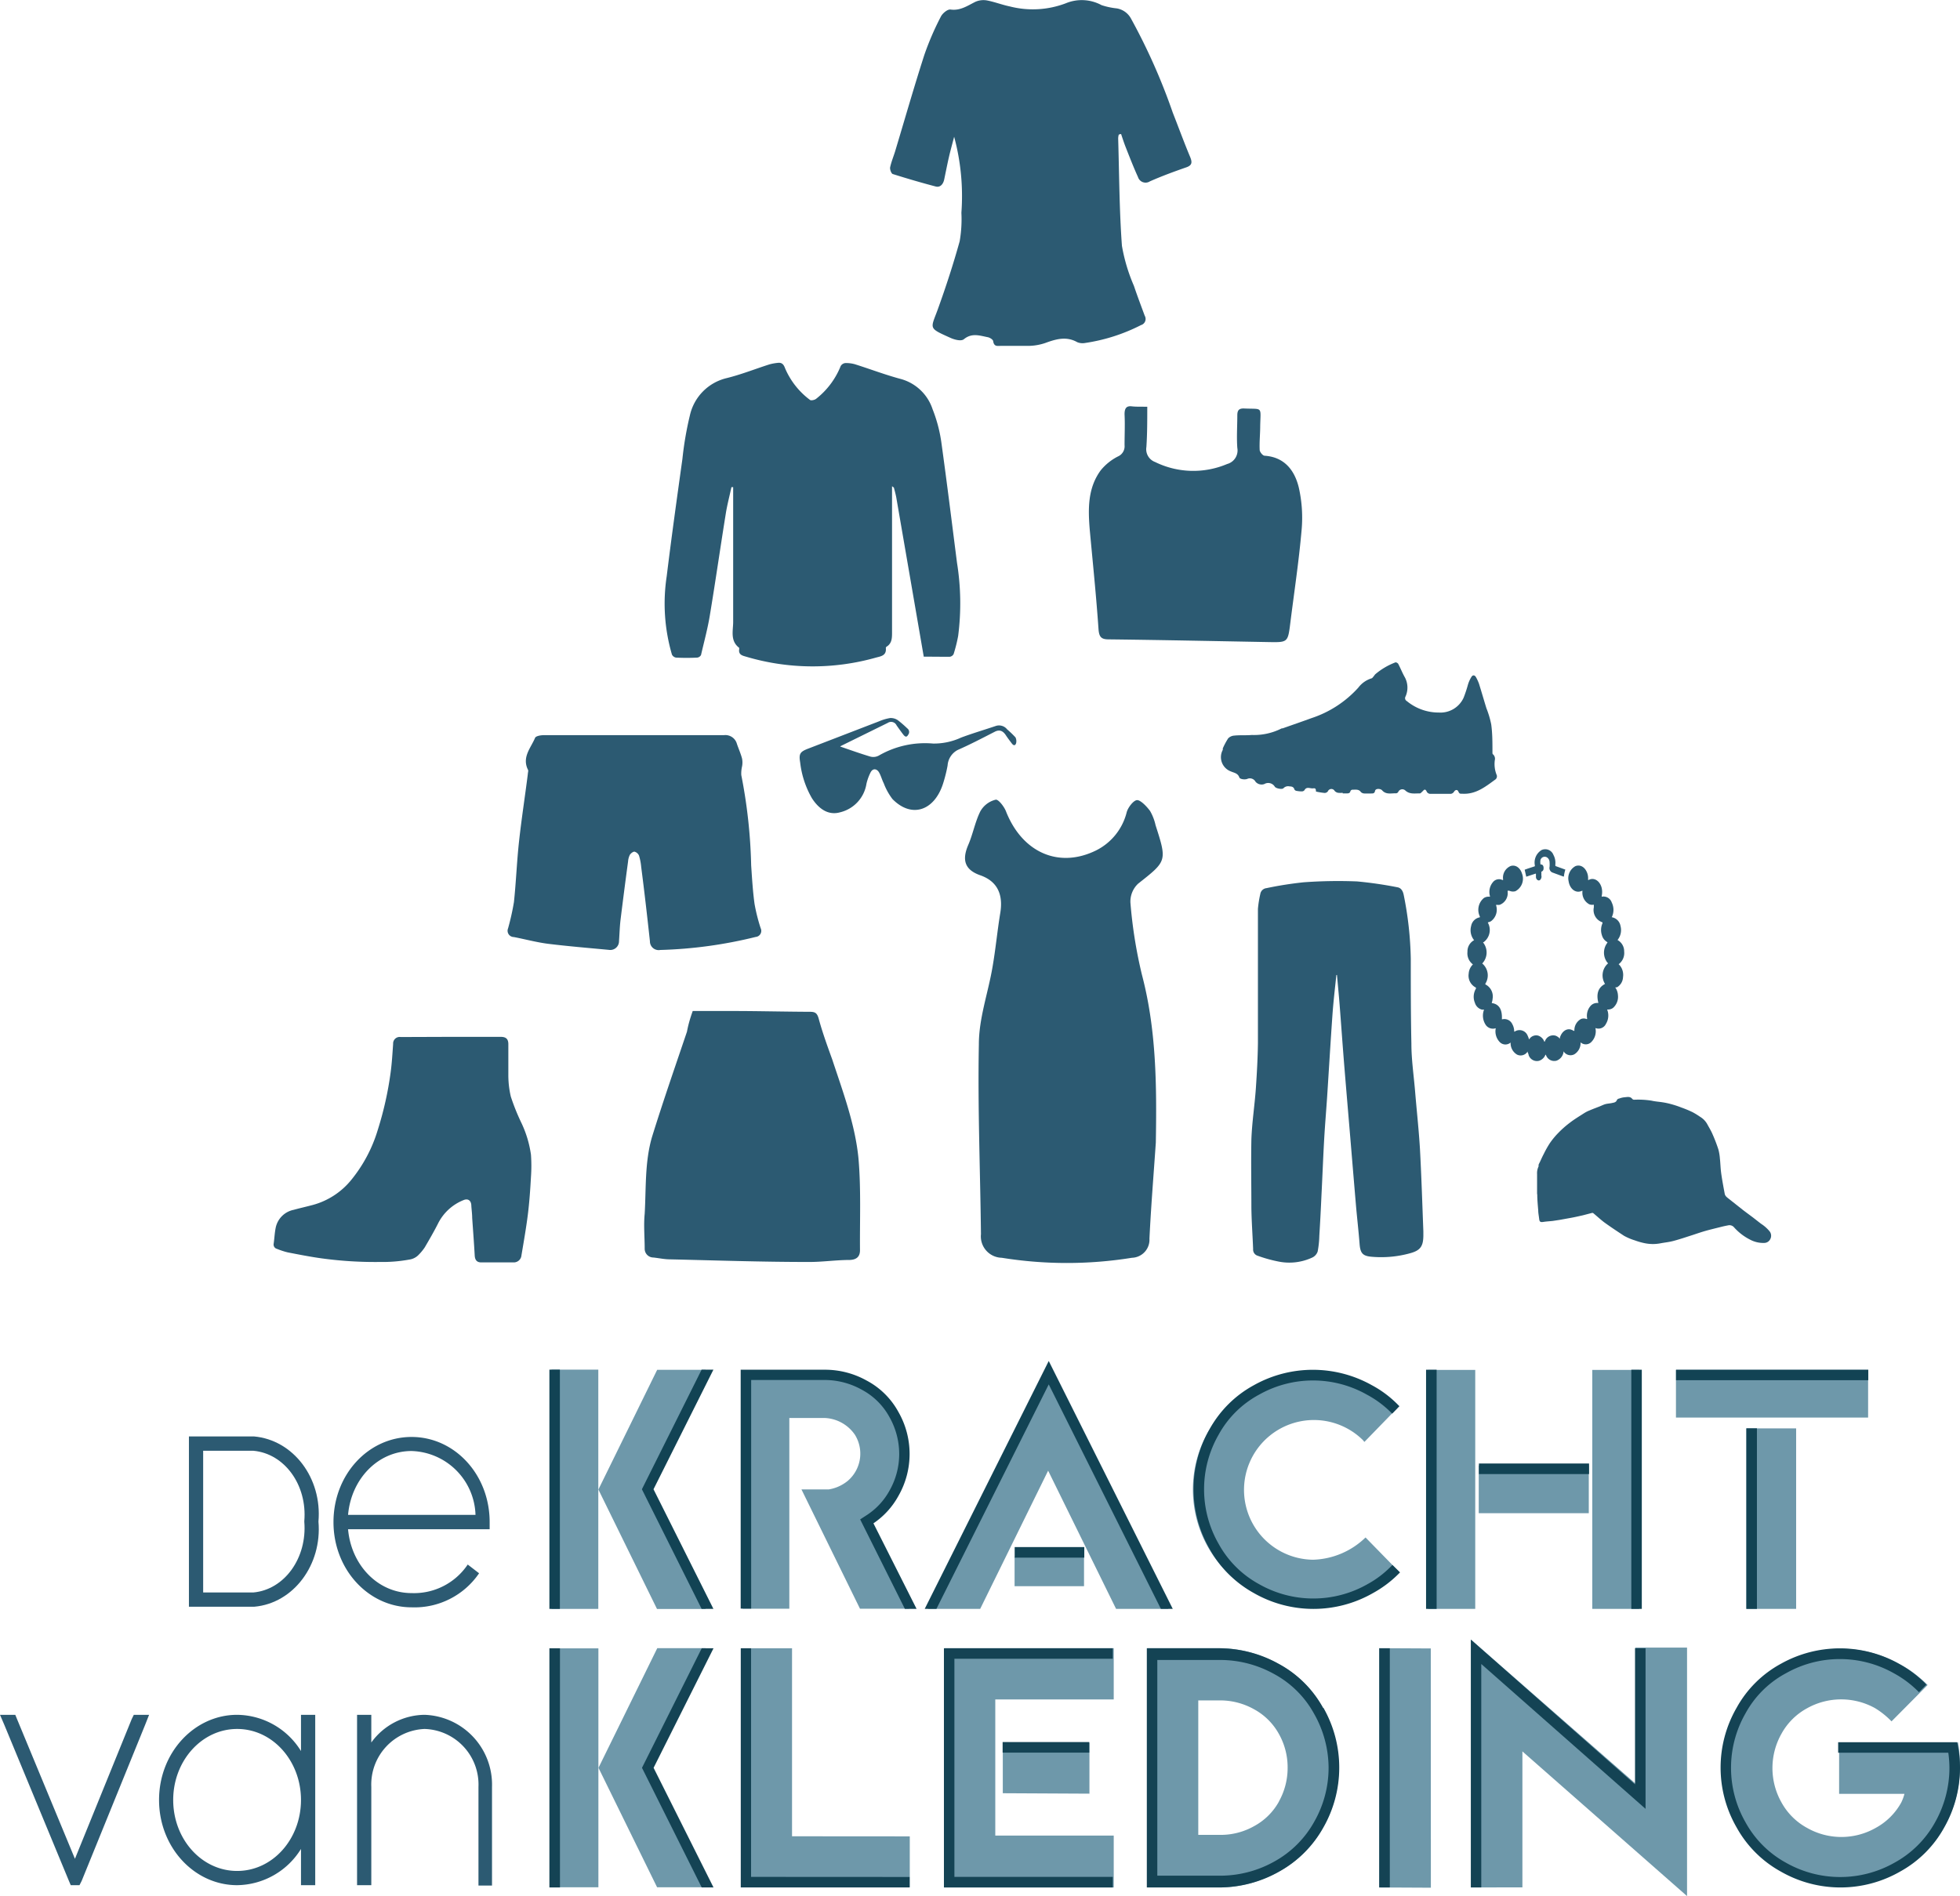
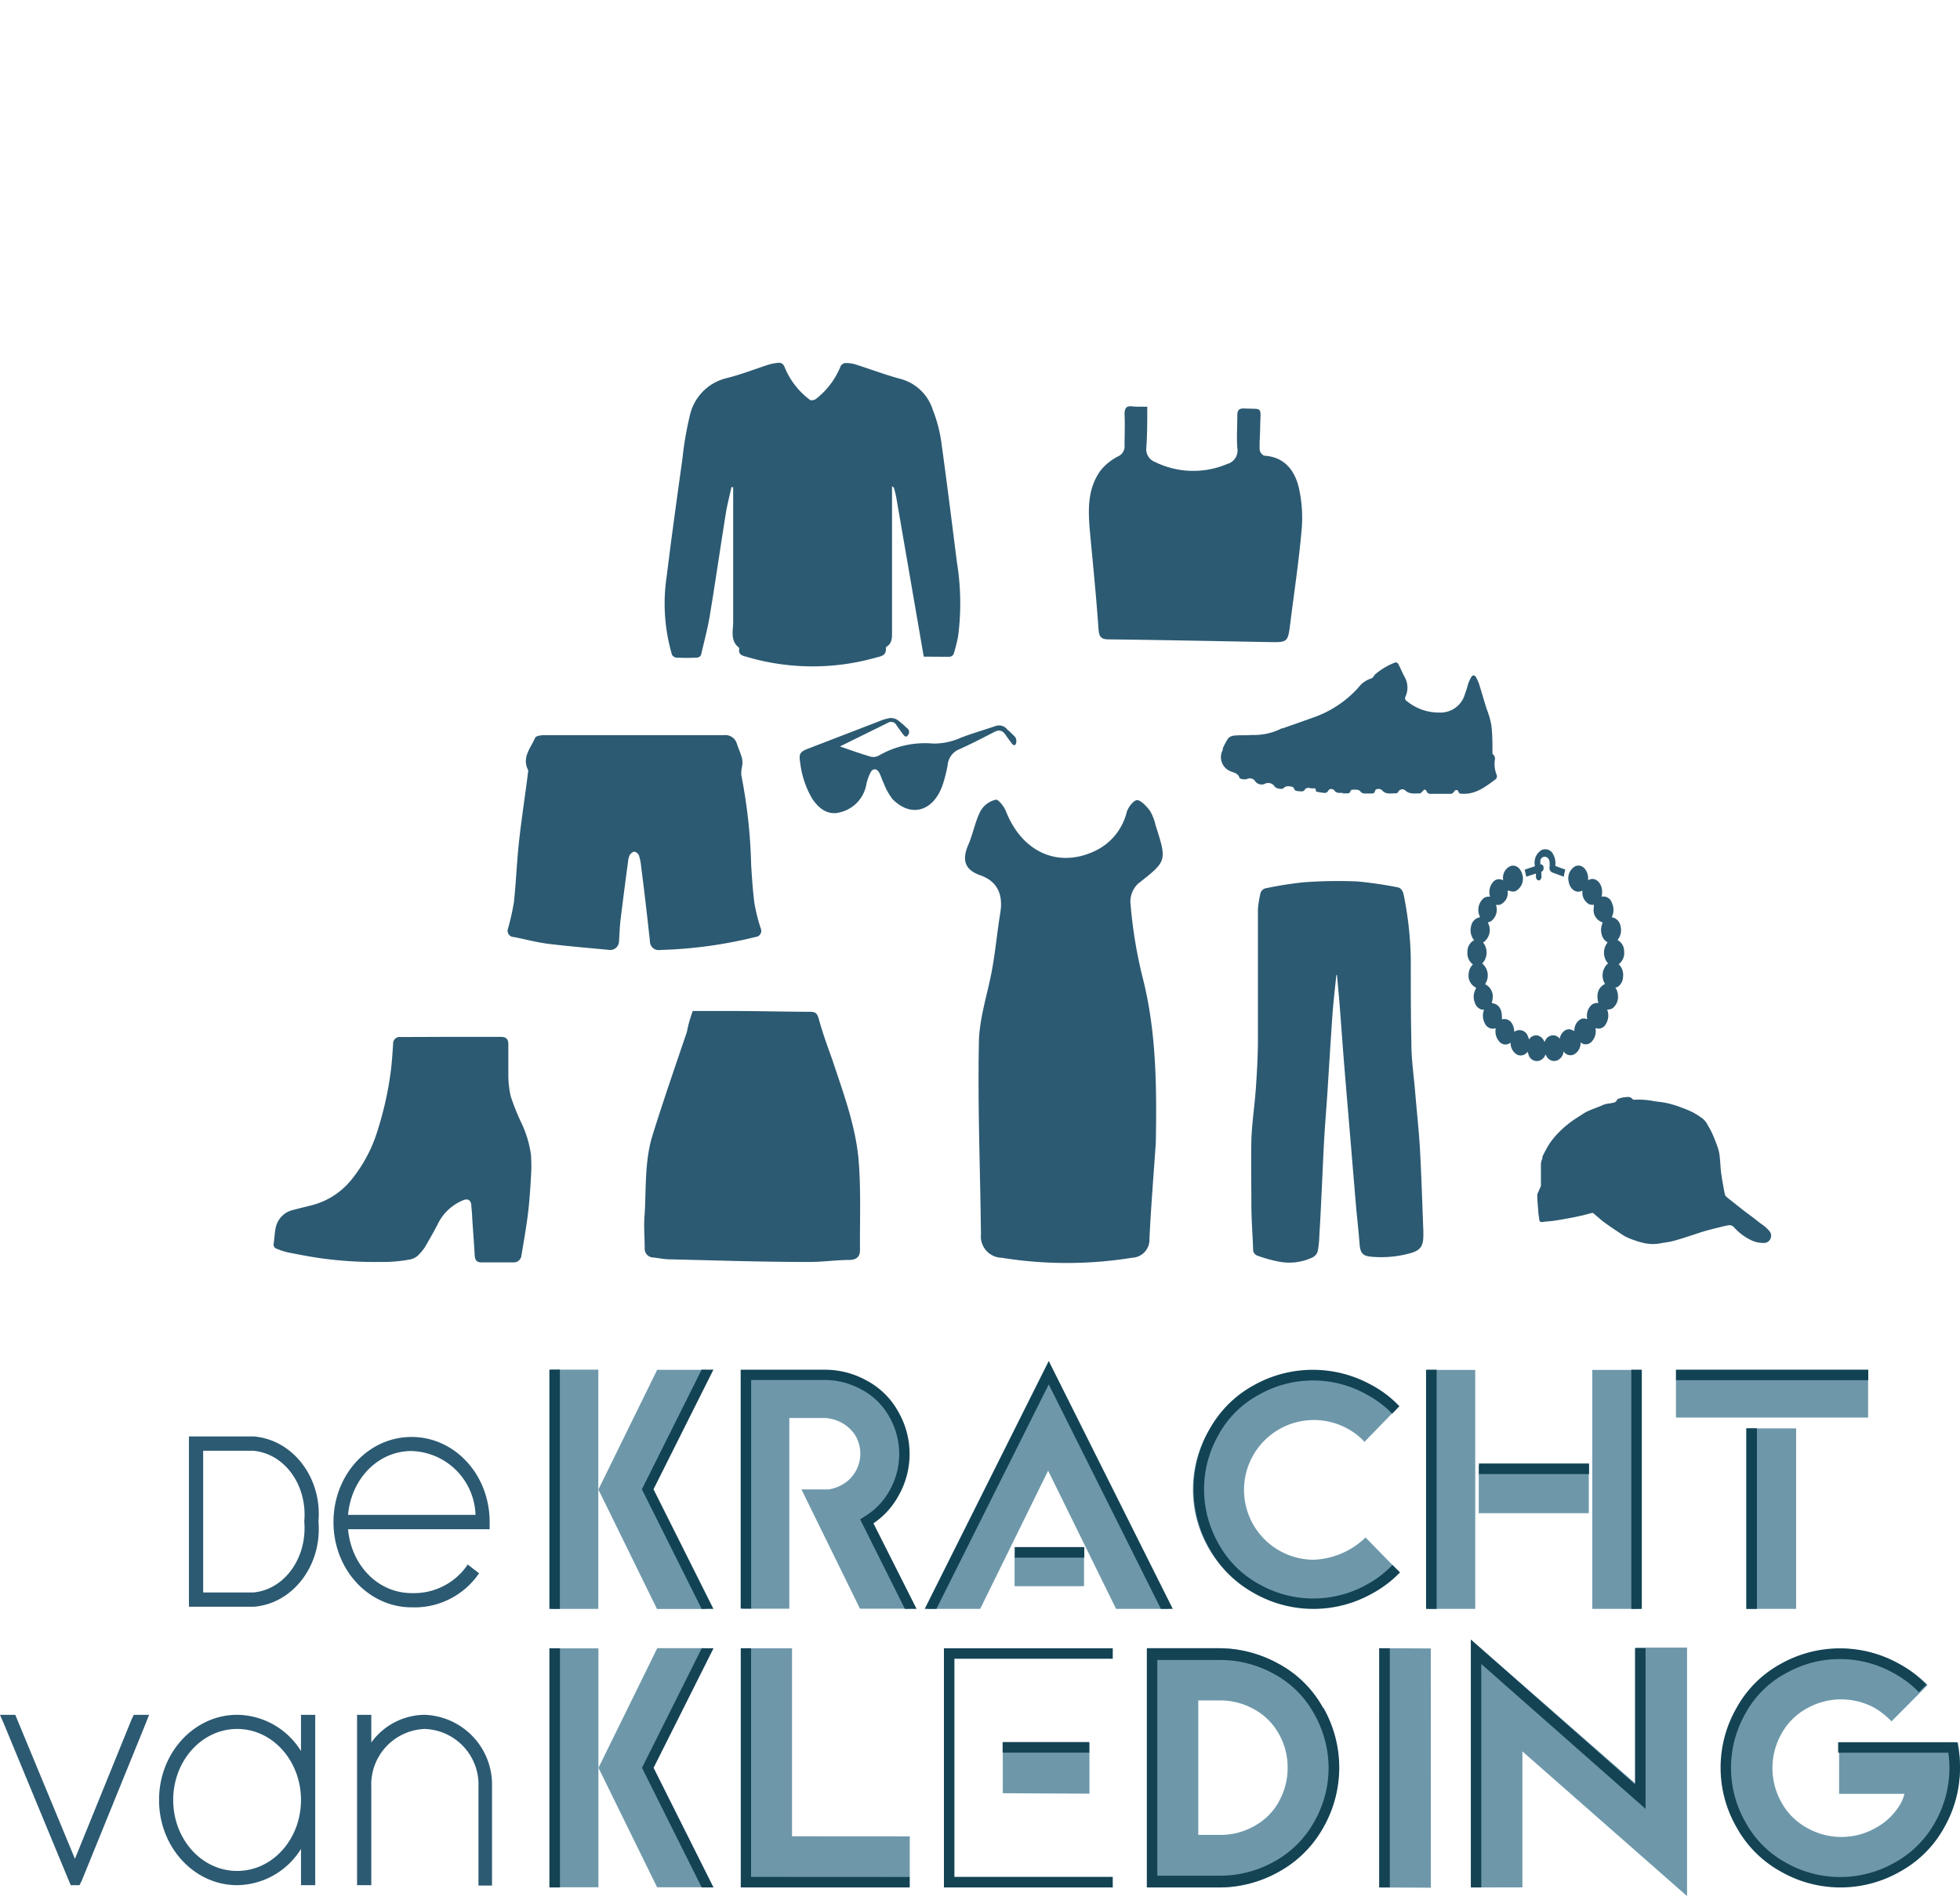
<svg xmlns="http://www.w3.org/2000/svg" viewBox="0 0 224.4 217.14">
  <defs>
    <style>.cls-1{fill:#6e98aa;}.cls-2{fill:#124354;}.cls-3{fill:#2c5a72;}.cls-4{fill:#144354;}</style>
  </defs>
  <g id="Layer_2" data-name="Layer 2">
    <g id="Layer_1-2" data-name="Layer 1">
      <g id="Kracht_inner" data-name="Kracht inner">
        <path class="cls-1" d="M80.78,156.87H75.24l-6.73,13.71,6.71,13.68H80.8L74,170.58Z" />
        <rect class="cls-1" x="63.14" y="156.85" width="5.36" height="27.4" />
        <path class="cls-1" d="M106.25,184.25,120,156.19l13.78,28.06h-6L120,168.42l-7.78,15.83Zm6,0h-.38" />
        <path class="cls-1" d="M168.9,156.88v27.37h-5.39V156.88Zm13,16.41h-12.6v-5.46h12.6Zm-57.79,8.36h-7.95v-3.36h7.95Zm63.56-24.77v27.37h-5.37V156.88Z" />
        <path class="cls-1" d="M213.88,162.34h-22v-5.46h22Zm-8.24,1.24v20.67h-5.7V163.58Z" />
        <path class="cls-1" d="M85,156.93h9.5s5.38.74,7.14,3.39a11.32,11.32,0,0,1,2.18,6.92c-.07,2.08-3,5.92-3,5.92l-1.38.93,0,.33L101.7,180a20.6,20.6,0,0,0,2.39,4.23H98.46l-6.7-13.66,3.11,0a4.59,4.59,0,0,0,2.21-1,4.1,4.1,0,0,0,.8-5.26,4.42,4.42,0,0,0-3.4-1.92l-4.11,0,0,21.84-5.35,0Z" />
        <path class="cls-1" d="M156.34,176.07a9,9,0,0,1-6,2.55,8,8,0,1,1,5.69-13.71l.18.22,3.77-3.88a14,14,0,0,0-9.64-4.06,13.4,13.4,0,1,0,0,26.79,14.24,14.24,0,0,0,9.82-4Z" />
        <path class="cls-1" d="M156,176.24l0,0" />
        <path class="cls-1" d="M159.83,161s0,0,0,0" />
      </g>
      <g id="Kracht_stroke" data-name="Kracht stroke">
        <polygon class="cls-2" points="74.82 170.55 81.68 184.25 80.33 184.25 73.49 170.55 80.33 156.85 81.68 156.85 74.82 170.55" />
        <rect class="cls-2" x="62.9" y="156.85" width="1.2" height="27.4" />
        <path class="cls-2" d="M104.94,184.25H103.6L98.48,174l.77-.5a7.83,7.83,0,0,0,2.58-2.78,8.49,8.49,0,0,0,1.12-4.22,8.61,8.61,0,0,0-1.13-4.24,7.74,7.74,0,0,0-3.17-3.12,8.73,8.73,0,0,0-4-1.1H86v26.18H84.8V156.86h9.67a9.8,9.8,0,0,1,4.77,1.25,8.86,8.86,0,0,1,3.61,3.57,9.67,9.67,0,0,1,0,9.65,9,9,0,0,1-2.85,3.12Z" />
        <polygon class="cls-2" points="134.27 184.25 132.91 184.25 120.07 158.54 107.21 184.25 105.87 184.25 120.07 155.86 134.27 184.25" />
        <path class="cls-2" d="M160.29,180.07l-.19.19a12.87,12.87,0,0,1-2.91,2.18,13.73,13.73,0,0,1-13.63,0,13,13,0,0,1-5.08-5.07,13.72,13.72,0,0,1,0-13.69,12.73,12.73,0,0,1,5.1-5.06,13.81,13.81,0,0,1,13.46,0,12.3,12.3,0,0,1,3,2.24l.18.18-.83.85-.19-.19a11.69,11.69,0,0,0-2.73-2,12.54,12.54,0,0,0-12.29,0,11.47,11.47,0,0,0-4.66,4.6,12.56,12.56,0,0,0,0,12.5,11.64,11.64,0,0,0,4.62,4.61,12.55,12.55,0,0,0,12.44,0,11.46,11.46,0,0,0,2.65-2l.19-.19Z" />
        <rect class="cls-2" x="116.17" y="177.17" width="7.97" height="1.21" />
        <rect class="cls-2" x="163.27" y="156.86" width="1.21" height="27.39" />
        <rect class="cls-2" x="169.32" y="167.6" width="12.61" height="1.21" />
        <rect class="cls-2" x="186.77" y="156.86" width="1.2" height="27.39" />
        <rect class="cls-2" x="199.94" y="163.57" width="1.21" height="20.68" />
        <rect class="cls-2" x="191.89" y="156.86" width="22.01" height="1.2" />
      </g>
      <path class="cls-3" d="M29.08,164.5H21.63V184h7.5c4.47-.4,7.76-4.8,7.33-9.75C36.89,169.29,33.6,164.9,29.08,164.5Zm0,17.87H23.26V166.14H29c3.58.32,6.19,3.92,5.84,8.06v.07C35.18,178.42,32.57,182.05,29,182.37Z" />
      <path class="cls-3" d="M53.55,179.17l1.3,1a8.93,8.93,0,0,1-7.73,3.9c-4.91,0-8.94-4.31-8.94-9.76s4-9.75,8.94-9.75,8.94,4.31,8.94,9.75v.82H39.85c.36,4.1,3.41,7.31,7.27,7.31A7.4,7.4,0,0,0,53.55,179.17Zm-13.7-5.69H54.44a7.55,7.55,0,0,0-7.32-7.31C43.26,166.17,40.21,169.38,39.85,173.48Z" />
      <path class="cls-3" d="M.49,197.52,0,196.38H1.75l.2.49,6.63,16,6.5-16,.24-.49h1.75l-.45,1.14L9.35,215.4l-.25.49h-1l-.21-.49Z" />
      <path class="cls-3" d="M18.21,206.13c0-5.44,4.06-9.75,8.94-9.75a8.7,8.7,0,0,1,7.31,4.15v-4.15h1.63v19.51H34.46v-4.15a8.72,8.72,0,0,1-7.31,4.15C22.27,215.89,18.21,211.58,18.21,206.13Zm1.62,0c0,4.48,3.25,8.13,7.32,8.13s7.31-3.65,7.31-8.13S31.21,198,27.15,198,19.83,201.66,19.83,206.13Z" />
      <path class="cls-3" d="M56.33,215.08l0,.85H54.78l0-.81,0-10.49A6.37,6.37,0,0,0,48.61,198a6.37,6.37,0,0,0-6.1,6.63v11.26H40.88V196.38h1.63v3.17a7.62,7.62,0,0,1,6.1-3.17,8,8,0,0,1,7.72,8.25Z" />
      <line class="cls-3" x1="57.53" y1="201.92" x2="57.97" y2="201.92" />
      <g id="Kleding_inner" data-name="Kleding inner">
        <polygon class="cls-1" points="84.84 188.76 90.68 188.76 90.68 210.29 104.16 210.3 104.16 216.13 84.84 216.13 84.84 188.76" />
-         <polygon class="cls-1" points="113.95 210.21 127.51 210.21 127.51 216.15 108.14 216.15 108.14 188.75 127.51 188.75 127.51 194.62 113.95 194.62 113.95 210.21" />
        <polygon class="cls-1" points="124.73 205.41 114.81 205.36 114.81 199.53 124.73 199.58 124.73 205.41" />
        <polygon class="cls-1" points="163.81 188.78 163.82 216.18 157.9 216.15 157.91 188.75 163.81 188.78" />
        <polygon class="cls-1" points="174.3 200.57 174.3 216.14 168.4 216.15 168.4 187.76 187.22 204.23 187.22 188.68 193.15 188.68 193.15 217.14 174.3 200.57" />
        <path class="cls-1" d="M224.38,202.45a13.68,13.68,0,0,1-1.81,6.79,12.82,12.82,0,0,1-5,5,13.76,13.76,0,0,1-13.61,0,12.78,12.78,0,0,1-5-5,13.78,13.78,0,0,1-1.8-6.79,13.92,13.92,0,0,1,1.83-6.87,12.48,12.48,0,0,1,5.09-5,13.67,13.67,0,0,1,13.42,0,12.87,12.87,0,0,1,2.32,1.59.27.27,0,0,1,.08.07,7.68,7.68,0,0,1,.79.73l-4.13,4.16a9.44,9.44,0,0,0-1.88-1.51,8,8,0,0,0-7.77,0,7.35,7.35,0,0,0-2.94,2.91,8,8,0,0,0,0,7.9,7.34,7.34,0,0,0,2.92,2.9,7.95,7.95,0,0,0,7.86,0,7.34,7.34,0,0,0,2.92-2.9,5.14,5.14,0,0,0,.37-1h-7.48v-5.89h13.61A13.88,13.88,0,0,1,224.38,202.45Z" />
        <path class="cls-1" d="M151.44,195.58a12.6,12.6,0,0,0-5.12-5.06,14.07,14.07,0,0,0-6.75-1.77h-8.22v27.4h8.22a13.94,13.94,0,0,0,6.82-1.8,12.75,12.75,0,0,0,5.07-5.07,13.78,13.78,0,0,0,1.81-6.81A14,14,0,0,0,151.44,195.58Zm-5,10.71a7.11,7.11,0,0,1-2.86,2.84,7.76,7.76,0,0,1-3.82,1h-2.57v-15.4h2.57a7.91,7.91,0,0,1,3.79,1,7.13,7.13,0,0,1,2.87,2.84,7.78,7.78,0,0,1,1,3.86A7.87,7.87,0,0,1,146.43,206.29Z" />
        <path class="cls-1" d="M80.79,188.75H75.25l-6.73,13.7,6.71,13.68h5.58l-6.76-13.68Z" />
        <rect class="cls-1" x="63.15" y="188.77" width="5.36" height="27.36" />
      </g>
      <rect class="cls-4" x="62.9" y="188.76" width="1.21" height="27.39" />
      <polygon class="cls-4" points="74.83 202.45 81.69 216.15 80.34 216.15 73.5 202.45 80.34 188.76 81.69 188.76 74.83 202.45" />
      <polygon class="cls-4" points="104.14 214.95 104.14 216.15 84.81 216.15 84.81 188.76 85.99 188.76 85.99 214.94 104.14 214.95" />
      <polygon class="cls-4" points="109.27 189.96 109.27 214.94 127.4 214.94 127.4 216.15 108.07 216.15 108.07 188.76 127.4 188.76 127.4 189.96 109.27 189.96" />
      <rect class="cls-4" x="114.79" y="199.5" width="9.92" height="1.21" />
      <path class="cls-4" d="M151.48,195.58a12.66,12.66,0,0,0-5.12-5.06,14.06,14.06,0,0,0-6.73-1.76H131.3v27.39h8.33a14,14,0,0,0,6.81-1.81,13,13,0,0,0,5.08-5.07,13.85,13.85,0,0,0,0-13.69ZM140,214.8h-7.5V190.1h7.25a12.7,12.7,0,0,1,6.09,1.59,11.39,11.39,0,0,1,4.61,4.57,12.59,12.59,0,0,1,1.66,6.2,12.46,12.46,0,0,1-1.63,6.14,11.66,11.66,0,0,1-4.58,4.58A12.7,12.7,0,0,1,140,214.8Z" />
      <rect class="cls-4" x="157.91" y="188.76" width="1.21" height="27.39" />
      <polygon class="cls-4" points="188.4 188.76 188.4 207.15 169.59 190.56 169.59 216.15 168.4 216.15 168.4 187.77 187.2 204.35 187.2 188.76 188.4 188.76" />
      <path class="cls-4" d="M224.4,202.46a13.82,13.82,0,0,1-1.8,6.81,12.81,12.81,0,0,1-5.07,5.07,13.73,13.73,0,0,1-13.63,0,12.9,12.9,0,0,1-5.08-5.07,13.72,13.72,0,0,1,0-13.69,12.73,12.73,0,0,1,5.1-5.06,13.81,13.81,0,0,1,13.46,0,13,13,0,0,1,3,2.22l.17.19-.85.86-.19-.19a12.1,12.1,0,0,0-2.72-2,12.55,12.55,0,0,0-12.28,0,11.4,11.4,0,0,0-4.66,4.6,12.56,12.56,0,0,0,0,12.5,11.68,11.68,0,0,0,4.61,4.61,12.59,12.59,0,0,0,12.45,0,11.73,11.73,0,0,0,4.63-4.61,12.73,12.73,0,0,0,1.65-6.22,13.15,13.15,0,0,0-.13-1.76H210.45v-1.2h13.62l.05.21A13.37,13.37,0,0,1,224.4,202.46Z" />
      <g id="WKScWf">
        <path class="cls-3" d="M96.18,85.49c1.12.38,2.28.8,3.45,1.15a1.32,1.32,0,0,0,1-.12,10.57,10.57,0,0,1,6.19-1.37,7.36,7.36,0,0,0,3.21-.68c1.31-.49,2.64-.88,4-1.34a1.18,1.18,0,0,1,1.28.4,11.56,11.56,0,0,1,.95.91,1,1,0,0,1,.08.65c-.1.34-.31.3-.49.06s-.46-.6-.67-.92c-.37-.58-.78-.7-1.31-.42-1.4.72-2.8,1.45-4.23,2.08a2.17,2.17,0,0,0-1.15,1.78,16.93,16.93,0,0,1-.52,2.07c-1,3.12-3.6,4-5.79,1.77a7.11,7.11,0,0,1-1-1.81c-.21-.41-.33-.91-.56-1.28s-.66-.47-.93,0a5.77,5.77,0,0,0-.49,1.34,4,4,0,0,1-3,3.26c-1.28.37-2.39-.28-3.25-1.62a10.61,10.61,0,0,1-1.34-4.09c-.17-1,0-1.22.9-1.57l8.12-3.13a5.51,5.51,0,0,1,1.28-.38,1.43,1.43,0,0,1,.9.26,12.67,12.67,0,0,1,1.06.92.51.51,0,0,1,.11.73c-.18.33-.36.24-.55,0s-.52-.7-.78-1.07a.69.69,0,0,0-1-.29l-5.36,2.64S96.14,85.53,96.18,85.49Z" />
      </g>
-       <path class="cls-3" d="M128.09,15.41a1.76,1.76,0,0,0-.07.45c.12,4.1.13,8.21.43,12.29a20,20,0,0,0,1.37,4.58c.39,1.16.82,2.29,1.24,3.43a.73.73,0,0,1-.43,1.07,20.62,20.62,0,0,1-6.41,2.05,1.62,1.62,0,0,1-.88-.09c-1.25-.71-2.44-.36-3.67.09a6.18,6.18,0,0,1-1.91.33c-1.06,0-2.11,0-3.17,0-.4,0-.77.11-.88-.52,0-.19-.37-.42-.6-.47-.93-.18-1.84-.53-2.76.23-.3.24-1,.07-1.47-.13-2.64-1.19-2.35-1-1.51-3.3.92-2.55,1.77-5.15,2.5-7.78a14.68,14.68,0,0,0,.2-3.27,26.05,26.05,0,0,0-.83-8.71c-.2.78-.42,1.56-.6,2.34s-.36,1.7-.54,2.56c-.13.6-.51.94-1,.79-1.64-.43-3.27-.91-4.89-1.42-.17-.06-.34-.53-.3-.76.13-.62.38-1.22.57-1.83,1.11-3.69,2.17-7.4,3.35-11.06a32.5,32.5,0,0,1,1.89-4.38c.19-.38.76-.85,1.1-.81,1.13.17,2-.47,2.89-.9A2.31,2.31,0,0,1,113,.05c.89.17,1.75.51,2.63.69a10.61,10.61,0,0,0,6.41-.37,4.76,4.76,0,0,1,4.08.22,8.32,8.32,0,0,0,1.73.37,2.28,2.28,0,0,1,1.65,1.19,69.35,69.35,0,0,1,4.77,10.75c.67,1.7,1.29,3.41,2,5.1.24.6.21.93-.44,1.16-1.41.49-2.8,1-4.18,1.61a.91.91,0,0,1-1.36-.49c-.5-1.1-.94-2.23-1.38-3.35-.21-.52-.38-1.06-.56-1.59Z" />
      <g id="CB3zDR">
        <path class="cls-3" d="M153,111.66c-.15,1.43-.32,2.87-.43,4.31-.23,3.23-.42,6.46-.63,9.69-.11,1.63-.25,3.26-.34,4.89-.12,2.14-.2,4.29-.31,6.43q-.1,2.27-.24,4.53a11,11,0,0,1-.19,1.81,1.19,1.19,0,0,1-.59.68,6.23,6.23,0,0,1-4,.45,15.77,15.77,0,0,1-2.3-.65.73.73,0,0,1-.5-.75c-.06-1.59-.18-3.17-.2-4.76,0-2.6-.05-5.21,0-7.8.07-1.94.37-3.87.51-5.81.12-1.76.22-3.51.24-5.27,0-2.14,0-4.27,0-6.41,0-1.8,0-3.61,0-5.42,0-1.16,0-2.33,0-3.49a12.27,12.27,0,0,1,.27-1.7.8.8,0,0,1,.71-.68,41.67,41.67,0,0,1,4.25-.67,54.39,54.39,0,0,1,6.12-.1,45.5,45.5,0,0,1,4.62.67c.47.08.65.5.73.92a40.24,40.24,0,0,1,.8,7.26c0,3.25,0,6.49.07,9.73,0,1.84.28,3.69.43,5.53.18,2.17.42,4.34.55,6.51.17,3.15.27,6.31.39,9.47,0,.14,0,.28,0,.42,0,1.29-.35,1.76-1.55,2.08a12.39,12.39,0,0,1-4.41.39c-1-.09-1.26-.43-1.34-1.45-.12-1.54-.3-3.07-.43-4.6s-.28-3.32-.42-5c-.29-3.51-.59-7-.88-10.52-.2-2.44-.37-4.88-.56-7.32-.09-1.13-.2-2.25-.3-3.38Z" />
      </g>
      <g id="_0HE1Ii" data-name="0HE1Ii">
        <path class="cls-3" d="M131.35,46.58c0,1.62,0,3.12-.1,4.61a1.56,1.56,0,0,0,1,1.72,9.92,9.92,0,0,0,8.24.23,1.61,1.61,0,0,0,1.17-1.85c-.09-1.23,0-2.48,0-3.72,0-.59.19-.81.78-.79,2.16.1,1.89-.29,1.84,2,0,.91-.1,1.82-.06,2.73,0,.25.35.67.56.68,2.29.15,3.46,1.69,3.93,3.69a15.67,15.67,0,0,1,.3,4.93c-.31,3.52-.84,7-1.28,10.52-.28,2.23-.28,2.24-2.47,2.2-6.1-.11-12.21-.24-18.32-.31-.84,0-1.1-.25-1.17-1.16-.26-3.78-.65-7.56-1-11.34-.2-2.4-.26-4.81,1.26-6.87A6.12,6.12,0,0,1,128,52.27a1.27,1.27,0,0,0,.75-1.29c0-1.18.06-2.36,0-3.54,0-.67.2-1,.88-.9C130.14,46.59,130.65,46.57,131.35,46.58Z" />
      </g>
      <g id="lRRkDl">
        <path class="cls-3" d="M105.76,75.2,102.62,57c-.07-.39-.18-.78-.28-1.16,0,0-.08-.06-.21-.16v.91c0,5.27,0,10.54,0,15.81,0,.63,0,1.24-.58,1.63-.06,0-.14.13-.13.19.09.88-.6.94-1.14,1.09a26.67,26.67,0,0,1-14.87-.11c-.42-.12-.88-.22-.78-.86,0,0,0-.13,0-.15-1.07-.81-.68-2-.69-3,0-4.87,0-9.74,0-14.61v-.79l-.2,0c-.21,1-.48,2-.64,3-.63,3.91-1.19,7.83-1.84,11.74-.25,1.51-.66,3-1,4.48a.57.57,0,0,1-.45.3q-1.2.06-2.4,0a.64.64,0,0,1-.48-.35A20.79,20.79,0,0,1,76.33,66c.55-4.49,1.18-9,1.8-13.45a38,38,0,0,1,.86-5,5.65,5.65,0,0,1,4.21-4.25c1.66-.41,3.26-1.05,4.89-1.57a5.61,5.61,0,0,1,.91-.17c.48-.07.71.12.89.63a8.85,8.85,0,0,0,2.85,3.61c.12.1.55,0,.7-.13a9,9,0,0,0,2.81-3.75.7.7,0,0,1,.51-.34,3.64,3.64,0,0,1,1.14.14c1.74.55,3.44,1.2,5.19,1.67a5.3,5.3,0,0,1,3.68,3.47,16.61,16.61,0,0,1,1,3.76c.64,4.61,1.21,9.23,1.8,13.85a29.21,29.21,0,0,1,.13,8.35,17.09,17.09,0,0,1-.52,2.08.58.58,0,0,1-.43.31C107.78,75.22,106.85,75.2,105.76,75.2Z" />
      </g>
      <path class="cls-3" d="M79.31,115.78l4.49,0c3,0,6,.08,8.92.09.6,0,.82.14,1,.74.43,1.6,1,3.16,1.57,4.74,1.23,3.73,2.63,7.46,3,11.35.3,3.48.14,7,.17,10.48,0,.7-.36,1.08-1.17,1.11-1.61,0-3.22.25-4.82.23-5.25,0-10.5-.18-15.75-.3-.64,0-1.27-.14-1.91-.21a1,1,0,0,1-1-1c0-1.35-.13-2.7,0-4,.17-2.94,0-5.94.84-8.81,1.24-4,2.63-8,4-12.05C78.79,117.39,79,116.65,79.31,115.78Z" />
      <g id="b0HaMU">
        <path class="cls-3" d="M132.33,130.85c-.25,3.65-.55,7.3-.73,11a2.07,2.07,0,0,1-2,2.19,46.9,46.9,0,0,1-14.91,0,2.45,2.45,0,0,1-2.38-2.71c-.08-7.24-.38-14.49-.24-21.73,0-3,1.06-5.89,1.56-8.84.36-2.06.55-4.14.89-6.2s-.27-3.61-2.28-4.32c-1.78-.62-2.13-1.74-1.39-3.47.54-1.24.78-2.63,1.38-3.84A2.75,2.75,0,0,1,114,91.58c.31-.06,1,.83,1.2,1.4,1.88,4.69,6.07,6.5,10.31,4.4A6.69,6.69,0,0,0,129,93c.16-.56.81-1.39,1.21-1.37s1.07.71,1.46,1.24a5.7,5.7,0,0,1,.63,1.63c1.33,4.14,1.29,4.1-2,6.7a2.82,2.82,0,0,0-.88,2.15,53.29,53.29,0,0,0,1.32,8.28C132.4,117.93,132.44,124.37,132.33,130.85Z" />
      </g>
      <g id="UgMhhD">
        <path class="cls-3" d="M72.67,84.19c3.41,0,6.81,0,10.21,0a1.37,1.37,0,0,1,1.49,1c.19.56.44,1.11.59,1.69a2.38,2.38,0,0,1,0,.88,3.58,3.58,0,0,0-.09,1A59.89,59.89,0,0,1,86,99.09c.1,1.48.19,3,.39,4.44a20.42,20.42,0,0,0,.7,2.77.7.7,0,0,1-.58,1,51,51,0,0,1-10.92,1.49,1,1,0,0,1-1.18-1c-.31-2.84-.63-5.67-1-8.51a6.36,6.36,0,0,0-.25-1.3.79.79,0,0,0-.53-.45c-.15,0-.41.19-.52.37a2,2,0,0,0-.2.74q-.45,3.33-.86,6.66c-.1.82-.12,1.66-.18,2.48a1,1,0,0,1-1.15,1c-2.32-.22-4.65-.41-7-.7-1.31-.17-2.59-.52-3.89-.77a.72.72,0,0,1-.66-1,28.39,28.39,0,0,0,.67-3c.25-2.33.33-4.68.59-7,.28-2.56.68-5.11,1-7.66,0-.18.1-.39,0-.53-.68-1.43.35-2.47.83-3.62.09-.22.67-.31,1-.31,3.41,0,6.81,0,10.21,0Z" />
      </g>
-       <path class="cls-3" d="M176,136.77c0,.61.06,1.22.11,1.83,0,.32.07.64.11,1s.18.38.5.33.71-.07,1.06-.11l.79-.12,1.38-.25c.43-.08.85-.18,1.26-.27l1-.26a.26.26,0,0,1,.19,0c.44.36.86.76,1.32,1.1.72.52,1.45,1,2.21,1.5a6.61,6.61,0,0,0,1.25.53,7.81,7.81,0,0,0,1.17.33,4.64,4.64,0,0,0,1.78,0c.41-.08.82-.12,1.22-.21s.85-.23,1.27-.36l1.27-.41c.45-.15.89-.3,1.34-.43s1.19-.31,1.79-.46c.27-.07.55-.13.82-.18a.69.69,0,0,1,.68.21,6.17,6.17,0,0,0,1.86,1.43,3.19,3.19,0,0,0,1.6.37.78.78,0,0,0,.69-.42.82.82,0,0,0-.07-.91,4.28,4.28,0,0,0-1-.88l-.91-.71c-.4-.3-.8-.59-1.2-.9l-1.35-1.07c-.16-.13-.33-.25-.48-.39a.73.73,0,0,1-.19-.31c-.14-.75-.28-1.49-.39-2.24s-.1-1.23-.17-1.84a5.46,5.46,0,0,0-.18-1.06,18.35,18.35,0,0,0-.67-1.74c-.16-.38-.38-.73-.58-1.1a2.24,2.24,0,0,0-.83-.87,8.66,8.66,0,0,0-.86-.53,12.28,12.28,0,0,0-1.3-.54,10.32,10.32,0,0,0-1.11-.37,8.33,8.33,0,0,0-1-.22c-.42-.07-.86-.09-1.28-.19a9.88,9.88,0,0,0-2-.11.29.29,0,0,1-.22-.09c-.24-.32-.59-.21-.9-.19a2.27,2.27,0,0,0-.61.15c-.09,0-.22.09-.25.17-.11.28-.36.29-.58.34s-.49.06-.72.12-.48.19-.71.28-.74.28-1.11.44a3.73,3.73,0,0,0-.6.3c-.56.36-1.13.7-1.65,1.1a11.18,11.18,0,0,0-1.32,1.16,8.79,8.79,0,0,0-1,1.21,11.66,11.66,0,0,0-.67,1.19c-.16.3-.3.61-.44.92a3.78,3.78,0,0,0-.17.35c0,.05,0,.14,0,.19a1.78,1.78,0,0,0-.17.88c0,.27,0,.54,0,.81,0,.49,0,1,0,1.47Z" />
+       <path class="cls-3" d="M176,136.77c0,.61.06,1.22.11,1.83,0,.32.07.64.11,1s.18.38.5.33.71-.07,1.06-.11l.79-.12,1.38-.25c.43-.08.85-.18,1.26-.27l1-.26a.26.26,0,0,1,.19,0c.44.36.86.76,1.32,1.1.72.52,1.45,1,2.21,1.5a6.61,6.61,0,0,0,1.25.53,7.81,7.81,0,0,0,1.17.33,4.64,4.64,0,0,0,1.78,0c.41-.08.82-.12,1.22-.21s.85-.23,1.27-.36l1.27-.41c.45-.15.89-.3,1.34-.43s1.19-.31,1.79-.46c.27-.07.55-.13.82-.18a.69.69,0,0,1,.68.21,6.17,6.17,0,0,0,1.86,1.43,3.19,3.19,0,0,0,1.6.37.78.78,0,0,0,.69-.42.82.82,0,0,0-.07-.91,4.28,4.28,0,0,0-1-.88l-.91-.71c-.4-.3-.8-.59-1.2-.9l-1.35-1.07c-.16-.13-.33-.25-.48-.39a.73.73,0,0,1-.19-.31c-.14-.75-.28-1.49-.39-2.24s-.1-1.23-.17-1.84a5.46,5.46,0,0,0-.18-1.06,18.35,18.35,0,0,0-.67-1.74c-.16-.38-.38-.73-.58-1.1a2.24,2.24,0,0,0-.83-.87,8.66,8.66,0,0,0-.86-.53,12.28,12.28,0,0,0-1.3-.54,10.32,10.32,0,0,0-1.11-.37,8.33,8.33,0,0,0-1-.22c-.42-.07-.86-.09-1.28-.19a9.88,9.88,0,0,0-2-.11.29.29,0,0,1-.22-.09c-.24-.32-.59-.21-.9-.19a2.27,2.27,0,0,0-.61.15c-.09,0-.22.09-.25.17-.11.28-.36.29-.58.34s-.49.06-.72.12-.48.19-.71.28-.74.28-1.11.44a3.73,3.73,0,0,0-.6.3c-.56.36-1.13.7-1.65,1.1a11.18,11.18,0,0,0-1.32,1.16,8.79,8.79,0,0,0-1,1.21,11.66,11.66,0,0,0-.67,1.19a3.78,3.78,0,0,0-.17.35c0,.05,0,.14,0,.19a1.78,1.78,0,0,0-.17.88c0,.27,0,.54,0,.81,0,.49,0,1,0,1.47Z" />
      <path class="cls-3" d="M153.73,90.86c.15,0,.31,0,.46,0s.37,0,.42-.26a.27.27,0,0,1,.2-.16c.37,0,.76-.09,1,.27a.61.61,0,0,0,.41.16c.24,0,.49,0,.74,0s.41,0,.47-.3.63-.27.81-.06c.46.52,1.05.32,1.59.34a.31.31,0,0,0,.25-.15.51.51,0,0,1,.81-.18c.5.47,1.1.33,1.67.34.09,0,.19-.13.28-.21s.17-.2.27-.22.2.13.23.22.2.26.4.26c.79,0,1.59,0,2.38,0a.53.53,0,0,0,.35-.24c.15-.24.39-.29.51,0s.28.22.49.23c1.54.07,2.64-.84,3.77-1.66a.47.47,0,0,0,.13-.45,3.32,3.32,0,0,1-.23-1.73.68.68,0,0,0-.21-.68c-.07,0-.06-.23-.06-.35,0-1,0-2.06-.14-3.07a10.55,10.55,0,0,0-.55-1.85c-.29-.94-.56-1.88-.85-2.81a5,5,0,0,0-.34-.74c-.15-.27-.39-.3-.55,0a3.63,3.63,0,0,0-.37.83,14.83,14.83,0,0,1-.5,1.51,2.91,2.91,0,0,1-2.83,1.7,5.73,5.73,0,0,1-3.67-1.31.38.38,0,0,1-.15-.53,2.49,2.49,0,0,0-.11-2.25c-.27-.48-.47-1-.73-1.49-.05-.09-.26-.2-.33-.16a7.85,7.85,0,0,0-2.3,1.36c-.08.09-.14.19-.22.28s-.12.16-.19.18a3,3,0,0,0-1.52,1.06,12.43,12.43,0,0,1-5.37,3.5c-1.09.4-2.2.78-3.3,1.17l-.1,0a7,7,0,0,1-3.44.76c-.67.06-1.35,0-2,.07a1.07,1.07,0,0,0-.7.32A8.16,8.16,0,0,0,140,85.7a1.09,1.09,0,0,0,0,.17,1.74,1.74,0,0,0,.89,2.46c.37.17.83.2,1,.7.07.22.69.28.93.16a.74.74,0,0,1,.93.34.92.92,0,0,0,1,.26.88.88,0,0,1,1.2.3c.11.2.85.35,1,.17a.73.73,0,0,1,.7-.2c.27,0,.48.07.56.38,0,0,.11.11.18.12a3.11,3.11,0,0,0,.67.07.39.39,0,0,0,.29-.14c.25-.46.66-.16,1-.21s.29.18.32.37c0,0,0,0,0,0a8.33,8.33,0,0,0,1,.16.48.48,0,0,0,.36-.19.43.43,0,0,1,.77-.05.69.69,0,0,0,.39.22,2.34,2.34,0,0,0,.53,0Z" />
      <path class="cls-3" d="M51.61,118.74h5.71c.6,0,.87.23.88.81,0,1.18,0,2.36,0,3.53a10.8,10.8,0,0,0,.28,2.49,24.5,24.5,0,0,0,1.17,2.93,12.54,12.54,0,0,1,1.14,3.74,17.94,17.94,0,0,1,0,2.54c-.08,1.45-.18,2.9-.36,4.34s-.47,3.1-.73,4.65a.88.88,0,0,1-.84.8c-1.26,0-2.51,0-3.76,0-.52,0-.72-.29-.75-.79-.08-1.44-.19-2.87-.29-4.31,0-.48-.08-1-.1-1.45s-.31-.83-.9-.58a5.57,5.57,0,0,0-2.91,2.68c-.47.93-1,1.84-1.52,2.73a5.79,5.79,0,0,1-.79.94,1.84,1.84,0,0,1-1,.46,17,17,0,0,1-3.34.27,45,45,0,0,1-6.66-.41c-1.31-.18-2.62-.44-3.91-.69a8.7,8.7,0,0,1-1.22-.4.51.51,0,0,1-.38-.58c.09-.61.11-1.22.23-1.82a2.63,2.63,0,0,1,2.06-2.07c.72-.2,1.45-.36,2.16-.55a8.55,8.55,0,0,0,4.47-2.92,16.58,16.58,0,0,0,3-5.68,38.87,38.87,0,0,0,1.47-6.56c.15-1.09.21-2.19.29-3.29a.75.75,0,0,1,.87-.79Z" />
      <path class="cls-3" d="M172.61,102v.11a1.43,1.43,0,0,1-.91,1.51,1.22,1.22,0,0,1-.33,0c-.08,0-.09,0-.07.1a1.64,1.64,0,0,1-.6,1.78,1.24,1.24,0,0,1-.32.12s-.07,0,0,.11a1.73,1.73,0,0,1-.51,2.16c-.09,0-.09,0,0,.14a1.83,1.83,0,0,1-.1,2.23c-.08.08-.08.08,0,.14a1.78,1.78,0,0,1,.32,2.2c-.06.11-.05.11,0,.15a1.54,1.54,0,0,1,.79,1.67c0,.15-.06.3-.09.45.82.11,1.22.71,1.16,1.86H172a1,1,0,0,1,1.14.55,1.72,1.72,0,0,1,.22.78c0,.1,0,.1.08.06a1,1,0,0,1,1.45.46,2.62,2.62,0,0,1,.15.39c0,.06,0,.08.07,0a.93.93,0,0,1,1-.37,1.15,1.15,0,0,1,.68.64c0,.08.06.07.09,0a1,1,0,0,1,1.23-.63,1.15,1.15,0,0,1,.48.35l0,0h0a.56.56,0,0,0,0-.12c.2-.68.72-1.08,1.25-.94a1.81,1.81,0,0,1,.35.16s.06,0,.06-.05a1.46,1.46,0,0,1,.75-1.31.84.84,0,0,1,.64,0c.07,0,.08,0,.07-.08a1.72,1.72,0,0,1,.39-1.42,1,1,0,0,1,.69-.34H183c-.28-1.08,0-1.79.76-2.18a1.83,1.83,0,0,1,.35-2.36l-.11-.12a1.86,1.86,0,0,1,0-2.2c.05-.08.05-.08,0-.12a1.3,1.3,0,0,1-.6-.79,1.88,1.88,0,0,1,.07-1.36c0-.09,0-.11-.05-.12a1.48,1.48,0,0,1-.94-1.71,1.29,1.29,0,0,1,0-.19c0-.1,0-.11-.06-.1a.9.9,0,0,1-.46-.05,1.51,1.51,0,0,1-.79-1.46V102a2.67,2.67,0,0,1-.26.09c-.6.15-1.19-.34-1.32-1.17a1.58,1.58,0,0,1,.78-1.73c.54-.21,1.08.09,1.34.76a1.7,1.7,0,0,1,.11.72c0,.12,0,.13.09.09.6-.31,1.27.12,1.47.94a2.1,2.1,0,0,1,0,.9.64.64,0,0,0,0,.09,1,1,0,0,1,1.15.67,1.91,1.91,0,0,1,0,1.68,1.22,1.22,0,0,1,1,1,1.8,1.8,0,0,1-.34,1.61,1.47,1.47,0,0,1,.76,1.32,1.59,1.59,0,0,1-.63,1.45l.08.08a1.7,1.7,0,0,1,.42,1.39,1.41,1.41,0,0,1-.7,1.18l-.13,0c-.06,0-.05.05,0,.1a1.72,1.72,0,0,1,.25.82,1.68,1.68,0,0,1-.56,1.43.94.94,0,0,1-.55.19H184a1.83,1.83,0,0,1-.14,1.65.94.94,0,0,1-1.2.47,1.74,1.74,0,0,1-.45,1.58.89.89,0,0,1-1.25.06,1.51,1.51,0,0,1-.72,1.37.93.93,0,0,1-1.23-.35l0,.08a1.24,1.24,0,0,1-.81,1,1,1,0,0,1-1.2-.64c0-.05,0-.08-.08,0a1.15,1.15,0,0,1-.71.65,1,1,0,0,1-1.2-.66c0-.1-.07-.21-.11-.31a.93.93,0,0,0,0-.1.93.93,0,0,1-1.22.36,1.52,1.52,0,0,1-.73-1.38.9.9,0,0,1-1.25-.06,1.77,1.77,0,0,1-.45-1.58,1,1,0,0,1-1.2-.46,1.91,1.91,0,0,1-.14-1.67,1.9,1.9,0,0,1-.25,0,1.14,1.14,0,0,1-.8-.78,1.81,1.81,0,0,1,.12-1.62c0-.08,0-.09,0-.12a1.52,1.52,0,0,1-.83-1.6,1.59,1.59,0,0,1,.43-1l.05-.06s0,0,0,0a1.58,1.58,0,0,1-.62-1.44,1.45,1.45,0,0,1,.76-1.33,1.81,1.81,0,0,1-.34-1.62,1.23,1.23,0,0,1,1-1l0-.09a1.75,1.75,0,0,1,.46-2.12,1,1,0,0,1,.63-.15c.06,0,.08,0,.06-.08a1.75,1.75,0,0,1,.44-1.69.9.9,0,0,1,1-.14c.06,0,.07,0,.07-.07a1.44,1.44,0,0,1,.88-1.54c.55-.16,1.08.2,1.29.89a1.62,1.62,0,0,1-.76,2,1,1,0,0,1-.69-.05l0,0Z" />
      <path class="cls-3" d="M174.74,100.4l-.18-.8.3-.11.79-.26c.07,0,.09-.06.07-.16a1.67,1.67,0,0,1,.77-1.72,1,1,0,0,1,1.36.55,1.9,1.9,0,0,1,.22,1.09s0,.07,0,.1,0,.08.05.1l.66.24.44.16a1.09,1.09,0,0,0-.07.24,3.58,3.58,0,0,0-.09.45c0,.11,0,.12-.1.09l-1.25-.46a.56.56,0,0,1-.3-.64,3.27,3.27,0,0,0,0-.54.66.66,0,0,0-.31-.55.5.5,0,0,0-.74.35,1.42,1.42,0,0,0,0,.36.08.08,0,0,0,.08.11c.2,0,.31.21.28.48a.35.35,0,0,1-.19.32s-.07,0-.06.12,0,.22,0,.33a.54.54,0,0,1-.1.47.23.23,0,0,1-.32.07.42.42,0,0,1-.2-.35l0-.32c0-.07,0-.08-.08-.06l-.94.31Z" />
    </g>
  </g>
</svg>